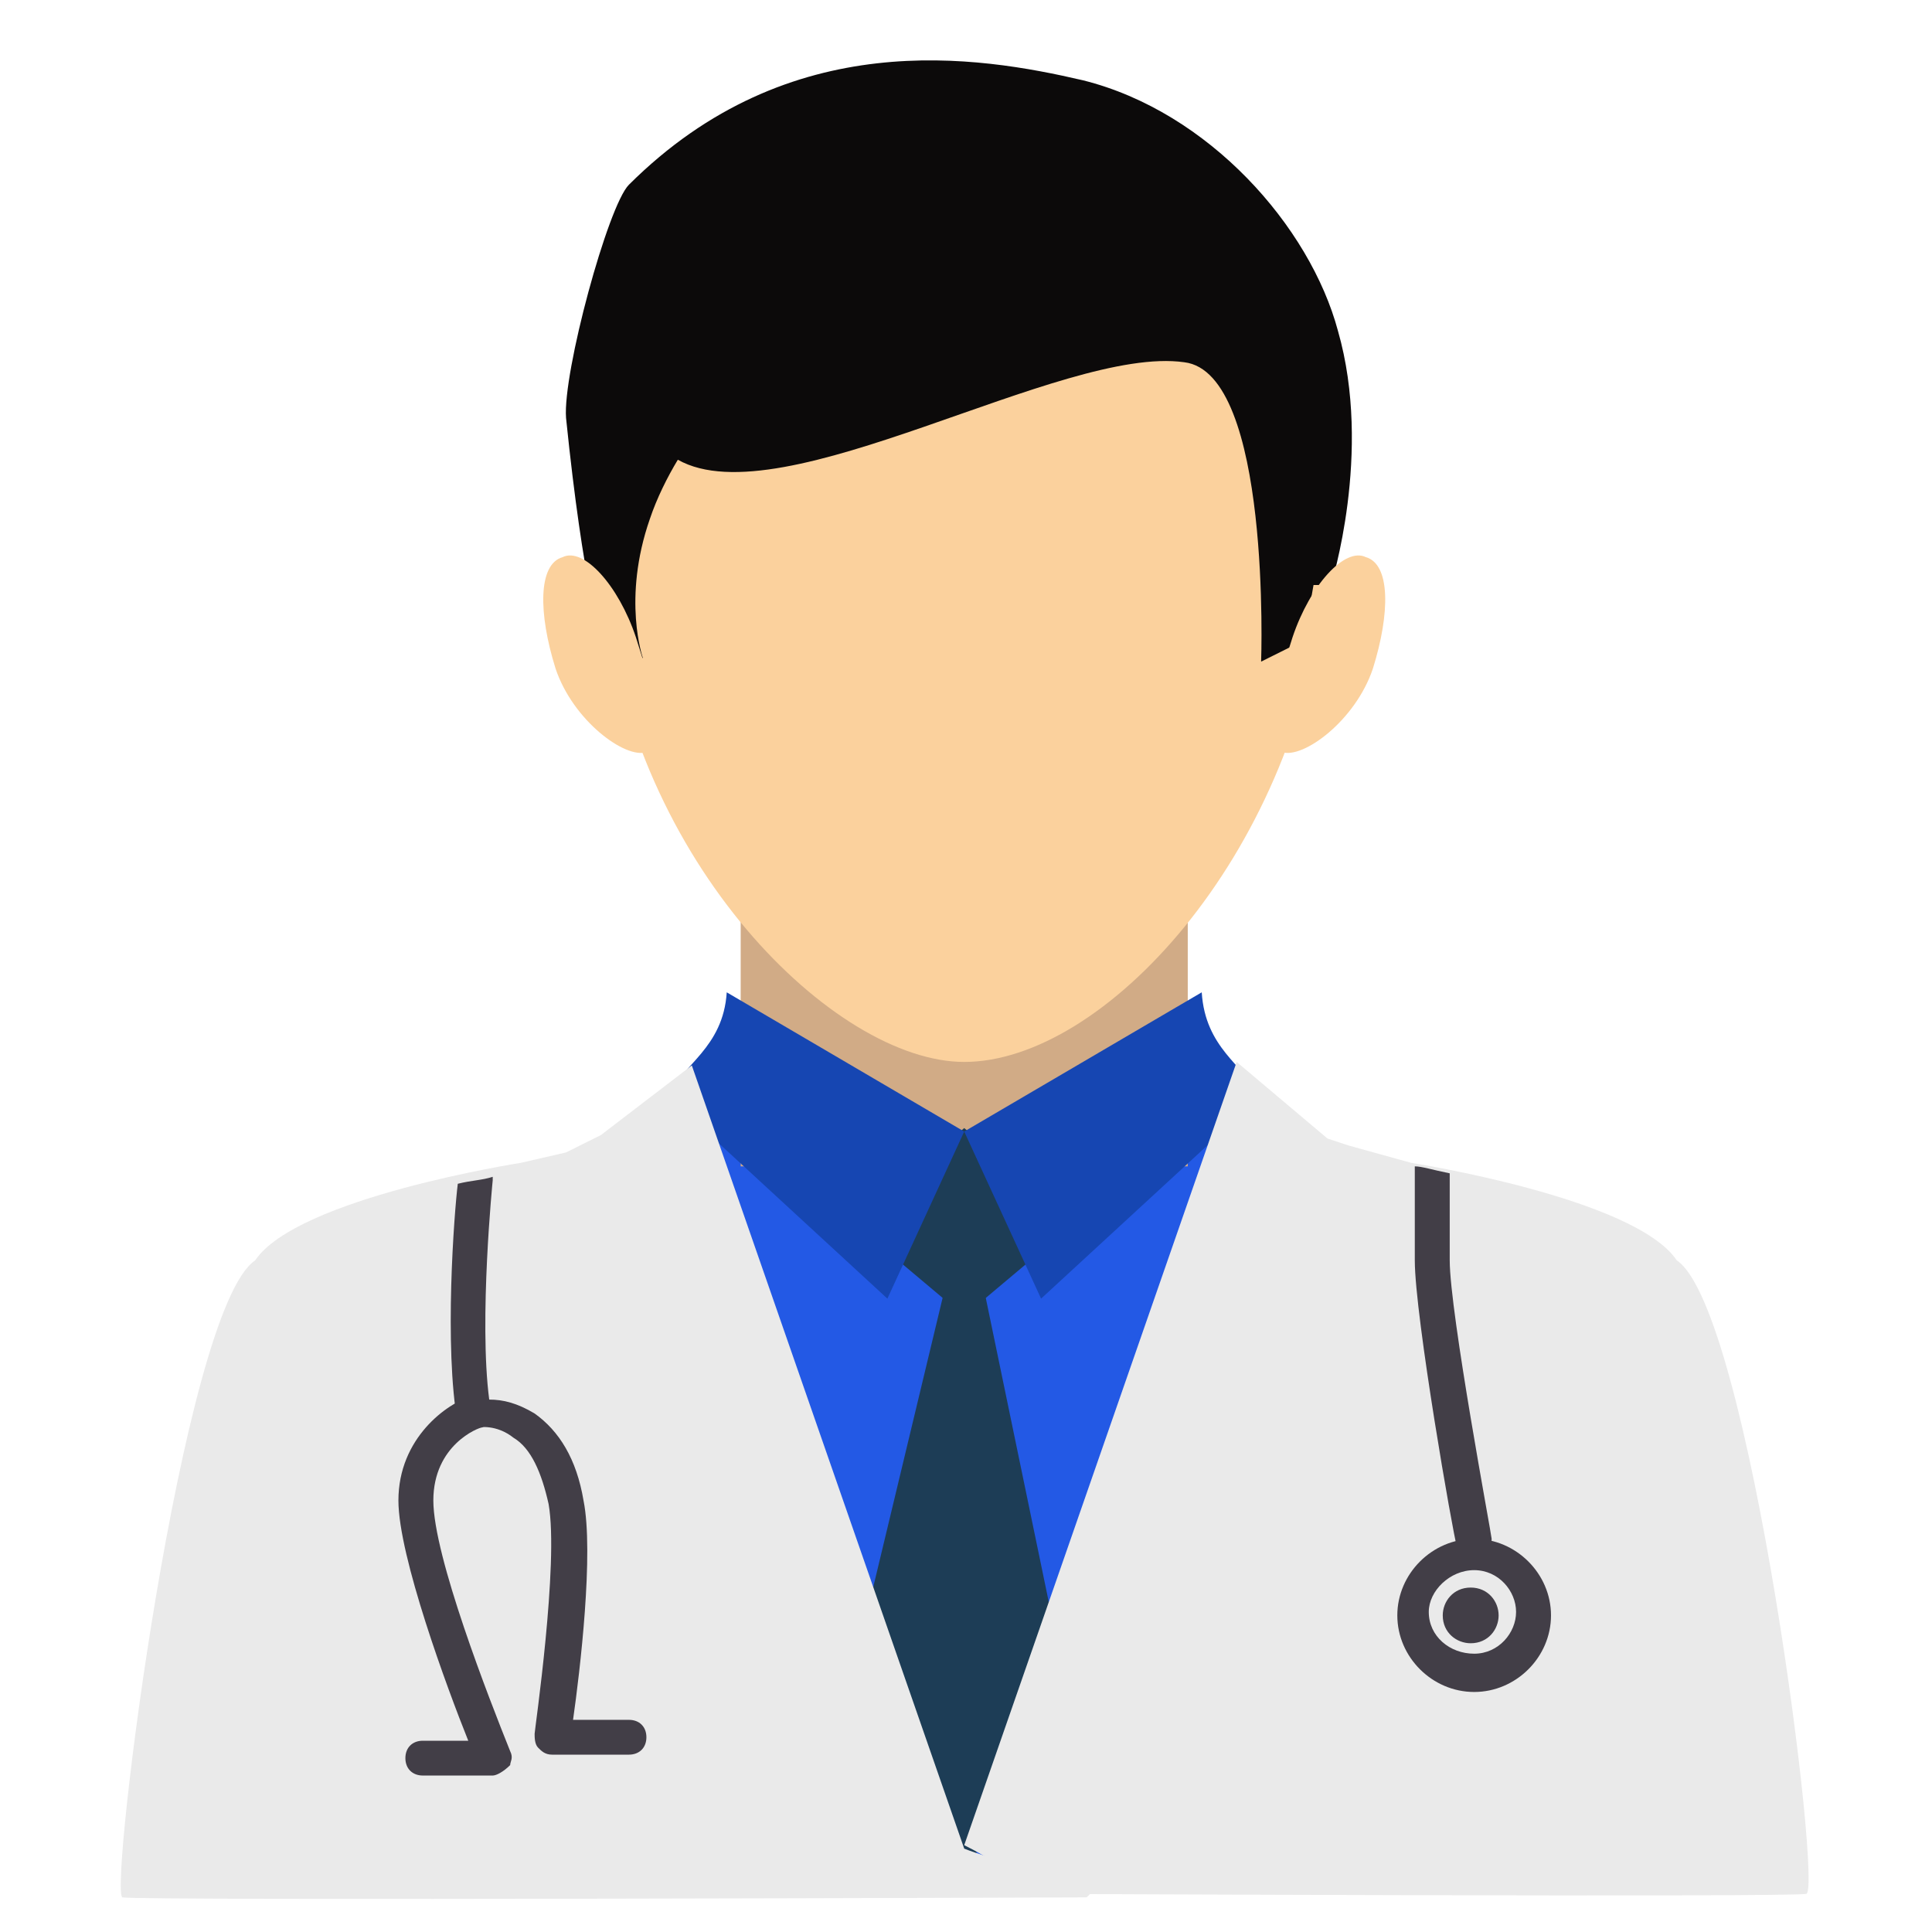
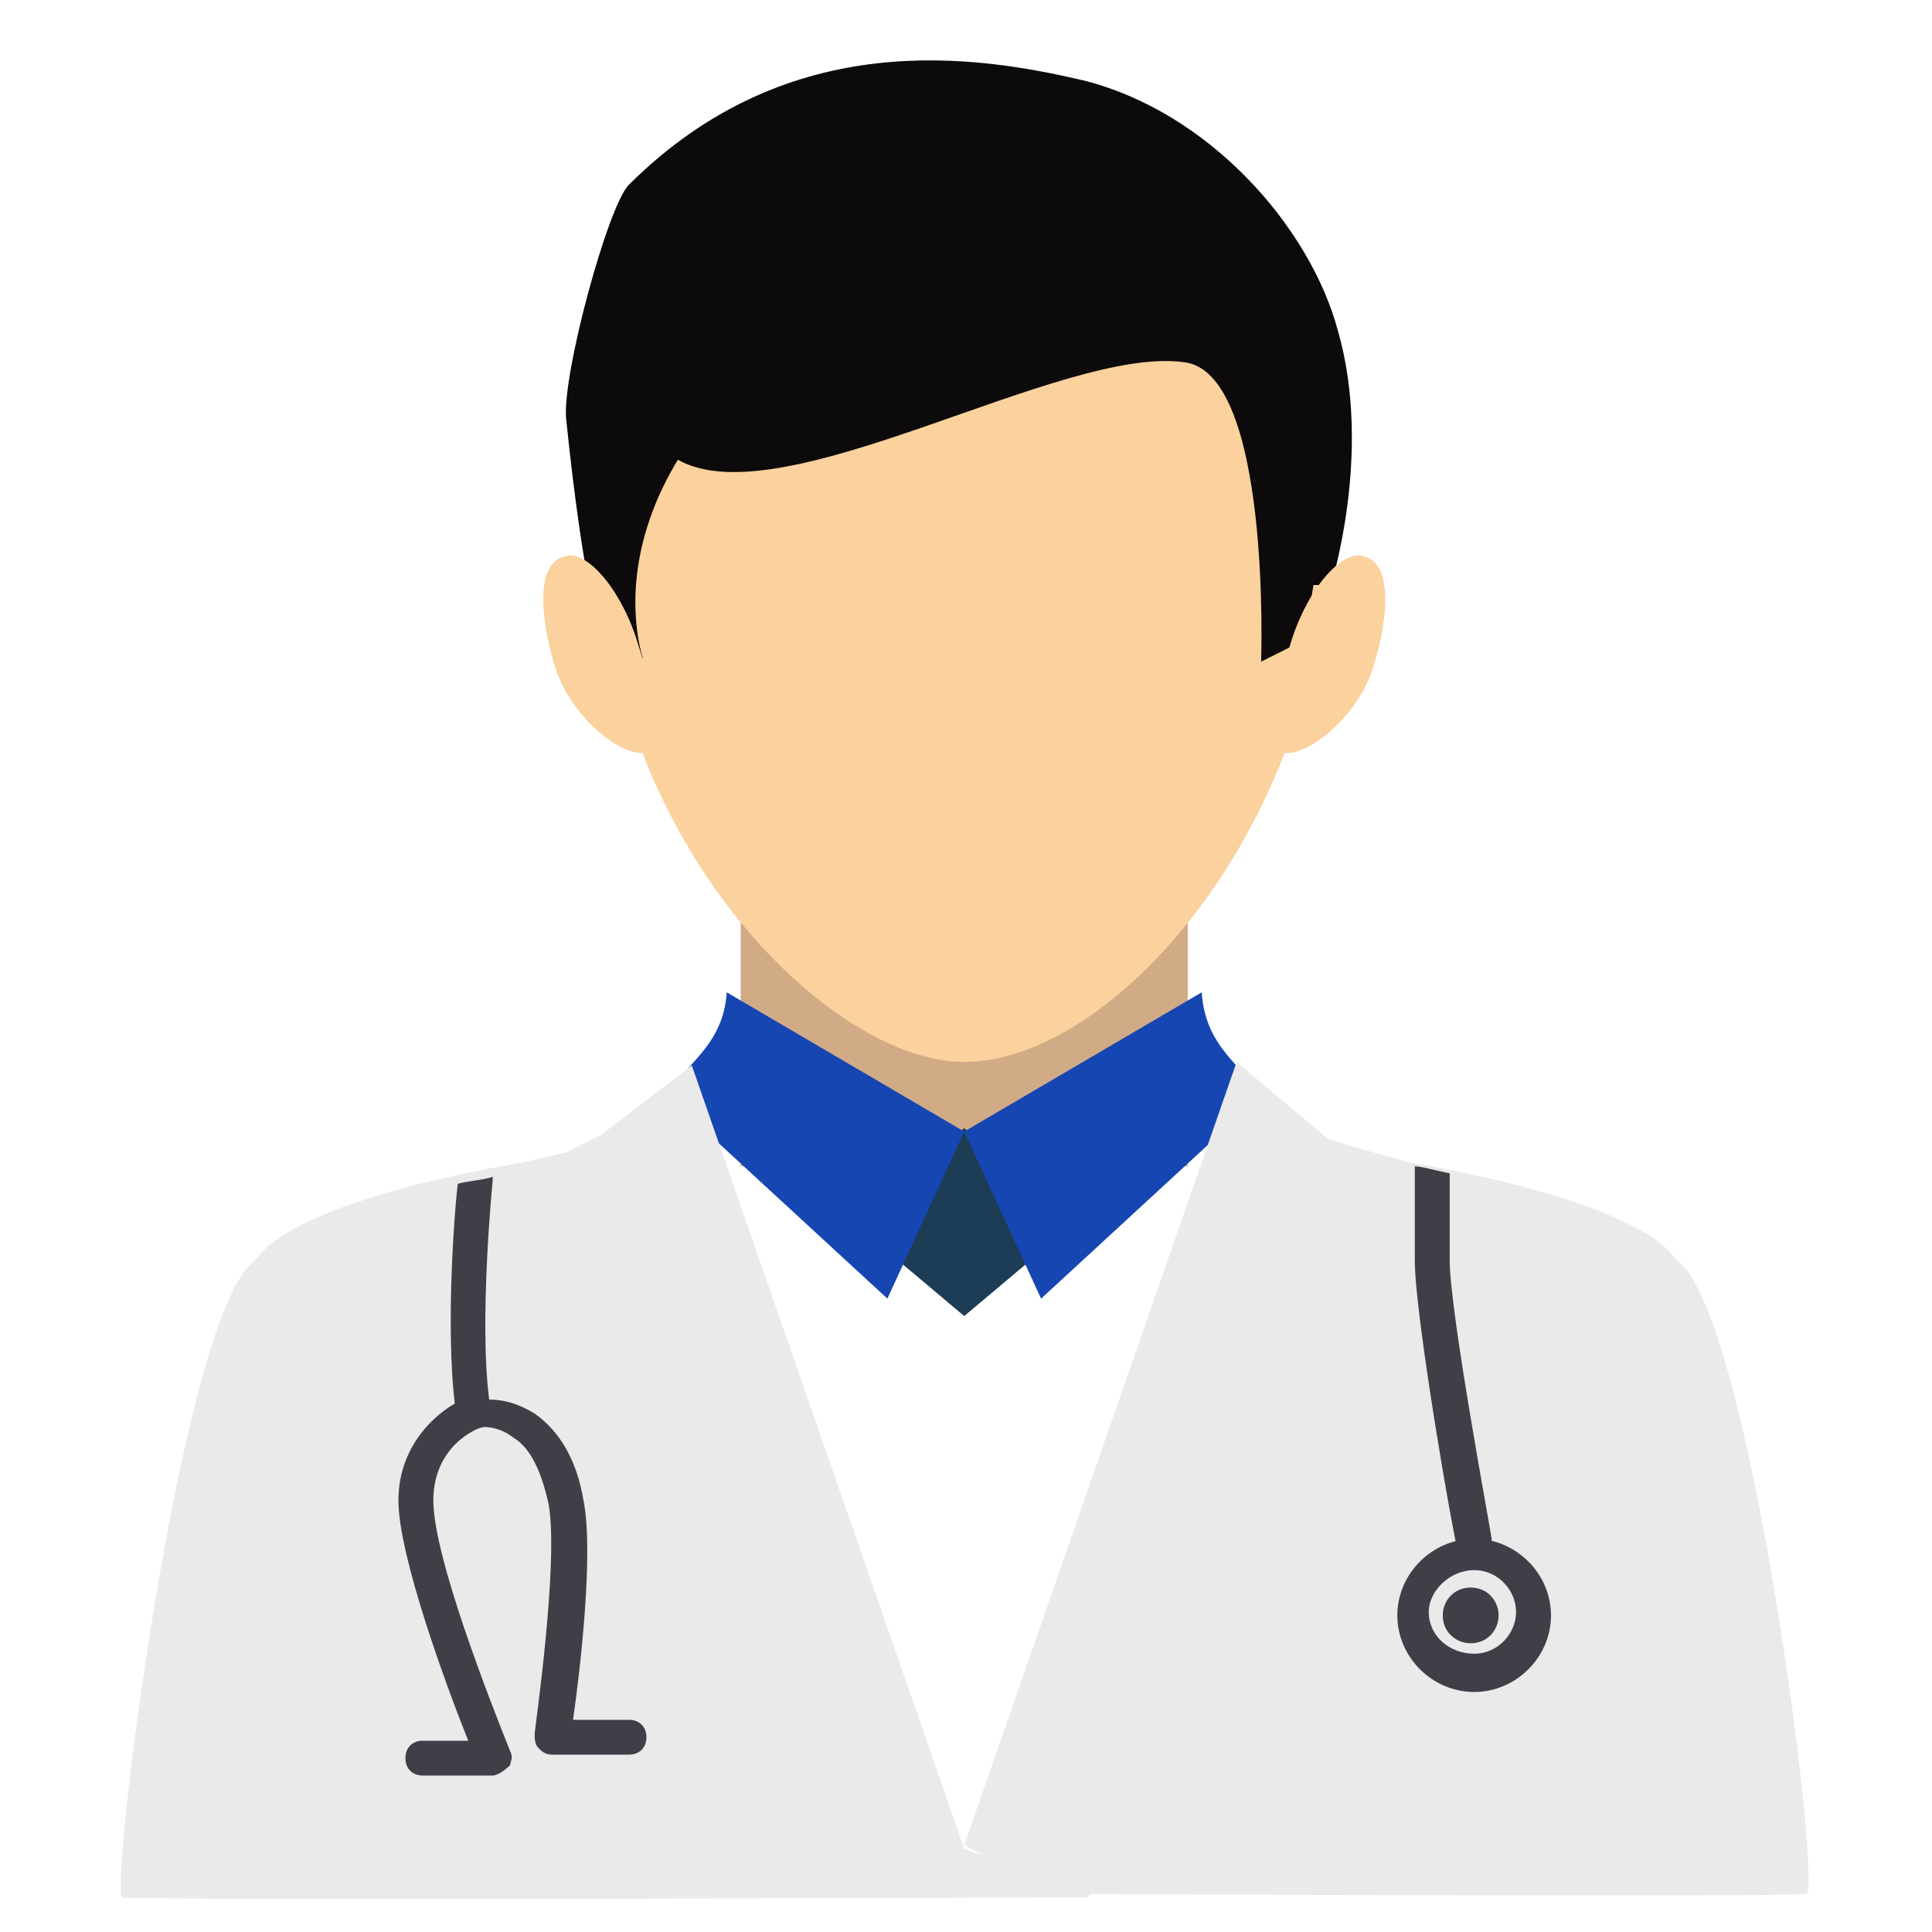
<svg xmlns="http://www.w3.org/2000/svg" width="64" height="64" viewBox="0 0 64 64" fill="none">
-   <path d="M30.09 60.2L17.363 40.021L23.958 35.062L40.503 36.216L46.751 42.096L32.636 61.7C31.826 61.123 30.9 60.662 30.09 60.2Z" fill="#2359E5" />
  <path d="M39.346 27.106H24.536V38.637H39.346V27.106Z" fill="#D1AB86" />
  <path d="M20.024 19.726C20.95 28.605 27.66 35.178 31.941 35.178C36.569 35.178 42.817 28.374 43.859 19.726C44.9 11.193 38.536 6.926 31.941 6.926C25.346 6.926 19.098 11.193 20.024 19.726Z" fill="#FBD19D" />
  <path d="M44.322 10.962C43.396 7.503 40.041 3.698 35.875 2.66C32.404 1.853 26.156 0.815 20.834 6.119C20.14 6.811 18.636 12.346 18.751 13.845C19.33 19.495 19.908 21.11 19.908 21.11L21.297 21.802C21.297 21.802 20.603 19.841 21.528 17.189C21.76 16.497 22.107 15.805 22.454 15.229C25.925 17.189 35.181 11.424 39.231 12C42.123 12.346 41.776 21.917 41.776 21.917L43.165 21.225C43.165 21.225 43.28 20.764 43.512 19.38C43.859 19.38 44.09 19.38 44.09 19.38C44.09 19.38 45.479 14.998 44.322 10.962Z" fill="#0C0A0A" />
  <path d="M42.817 21.11C42.239 22.955 41.66 24.569 42.47 24.915C43.165 25.146 44.9 23.877 45.479 22.148C46.057 20.302 46.057 18.688 45.247 18.457C44.553 18.112 43.396 19.38 42.817 21.11Z" fill="#FBD19D" />
  <path d="M21.065 21.11C21.644 22.955 22.222 24.569 21.413 24.915C20.718 25.146 18.983 23.877 18.404 22.148C17.826 20.302 17.826 18.688 18.636 18.457C19.33 18.112 20.487 19.38 21.065 21.11Z" fill="#FBD19D" />
  <path d="M28.239 40.482L31.941 43.596L35.644 40.482L31.941 37.369L28.239 40.482Z" fill="#1D3D56" />
-   <path d="M32.636 42.904L34.834 53.512L32.057 62.276L28.702 53.512L31.247 42.904H32.636Z" fill="#1D3D56" />
  <path d="M39.809 32.872L31.941 37.484L34.487 43.019L40.619 37.369C40.619 37.369 42.239 36.907 41.66 36.216C41.198 35.293 39.925 34.717 39.809 32.872Z" fill="#1646B2" />
  <path d="M24.074 32.872L31.941 37.484L29.396 43.019L23.264 37.369C23.264 37.369 21.644 36.907 22.222 36.216C22.57 35.293 23.958 34.717 24.074 32.872Z" fill="#1646B2" />
  <path d="M55.545 41.751C54.156 39.675 46.751 38.522 46.751 38.522L44.669 37.945L43.974 37.715L40.966 35.178L31.941 61.123C32.867 61.584 33.677 62.161 34.487 62.737C34.487 62.737 59.363 62.853 59.826 62.737C60.404 62.853 57.974 43.365 55.545 41.751Z" fill="#EAEAEA" />
  <path d="M31.941 61.238L22.917 35.293L19.908 37.599L18.751 38.176L17.247 38.522C17.247 38.522 9.842 39.675 8.454 41.751C6.024 43.365 3.594 62.737 4.057 62.853C4.52 62.968 35.991 62.853 35.991 62.853C36.801 62.276 33.677 61.93 31.941 61.238Z" fill="#EAEAEA" />
  <path d="M48.834 56.049C47.446 56.049 46.288 54.896 46.288 53.512C46.288 52.129 47.446 50.975 48.834 50.975C50.222 50.975 51.379 52.129 51.379 53.512C51.379 54.896 50.222 56.049 48.834 56.049ZM48.834 52.013C48.024 52.013 47.33 52.705 47.33 53.397C47.33 54.204 48.024 54.781 48.834 54.781C49.644 54.781 50.222 54.089 50.222 53.397C50.222 52.705 49.644 52.013 48.834 52.013Z" fill="#423E47" />
  <path d="M15.859 47.285C15.859 47.285 16.437 47.17 17.016 47.631C17.594 47.977 17.941 48.785 18.173 49.822C18.52 51.783 17.71 57.318 17.71 57.433C17.71 57.548 17.71 57.779 17.826 57.894C17.941 58.01 18.057 58.125 18.288 58.125H20.834C21.181 58.125 21.413 57.894 21.413 57.548C21.413 57.202 21.181 56.972 20.834 56.972H18.983C19.214 55.357 19.677 51.437 19.33 49.707C19.098 48.323 18.52 47.401 17.71 46.824C17.131 46.478 16.669 46.363 16.206 46.363C15.859 43.711 16.322 39.098 16.322 39.098C16.322 38.983 16.322 38.983 16.322 38.983C15.975 39.098 15.627 39.098 15.165 39.214C15.049 40.136 14.702 44.633 15.165 47.17C15.28 47.17 15.627 47.401 15.859 47.285Z" fill="#423E47" />
  <path d="M16.322 58.817H14.008C13.66 58.817 13.429 58.586 13.429 58.24C13.429 57.894 13.66 57.664 14.008 57.664H15.512C14.817 55.934 13.198 51.552 13.198 49.707C13.198 47.632 14.817 46.478 15.627 46.248C15.975 46.132 16.206 46.363 16.322 46.594C16.437 46.94 16.206 47.17 15.975 47.285C15.859 47.285 14.355 47.862 14.355 49.707C14.355 51.552 16.206 56.28 16.9 58.01C17.016 58.24 16.9 58.355 16.9 58.471C16.669 58.701 16.437 58.817 16.322 58.817Z" fill="#423E47" />
  <path d="M49.644 53.512C49.644 53.974 49.297 54.435 48.718 54.435C48.255 54.435 47.793 54.089 47.793 53.512C47.793 53.051 48.14 52.59 48.718 52.59C49.297 52.59 49.644 53.051 49.644 53.512Z" fill="#423E47" />
  <path d="M46.867 38.637V41.751C46.867 43.596 48.14 50.86 48.255 51.206C48.255 51.437 48.603 51.667 48.834 51.667H48.95C49.297 51.667 49.413 51.321 49.413 50.975C49.413 50.86 48.024 43.48 48.024 41.751V38.868C47.446 38.752 47.098 38.637 46.867 38.637Z" fill="#423E47" />
</svg>